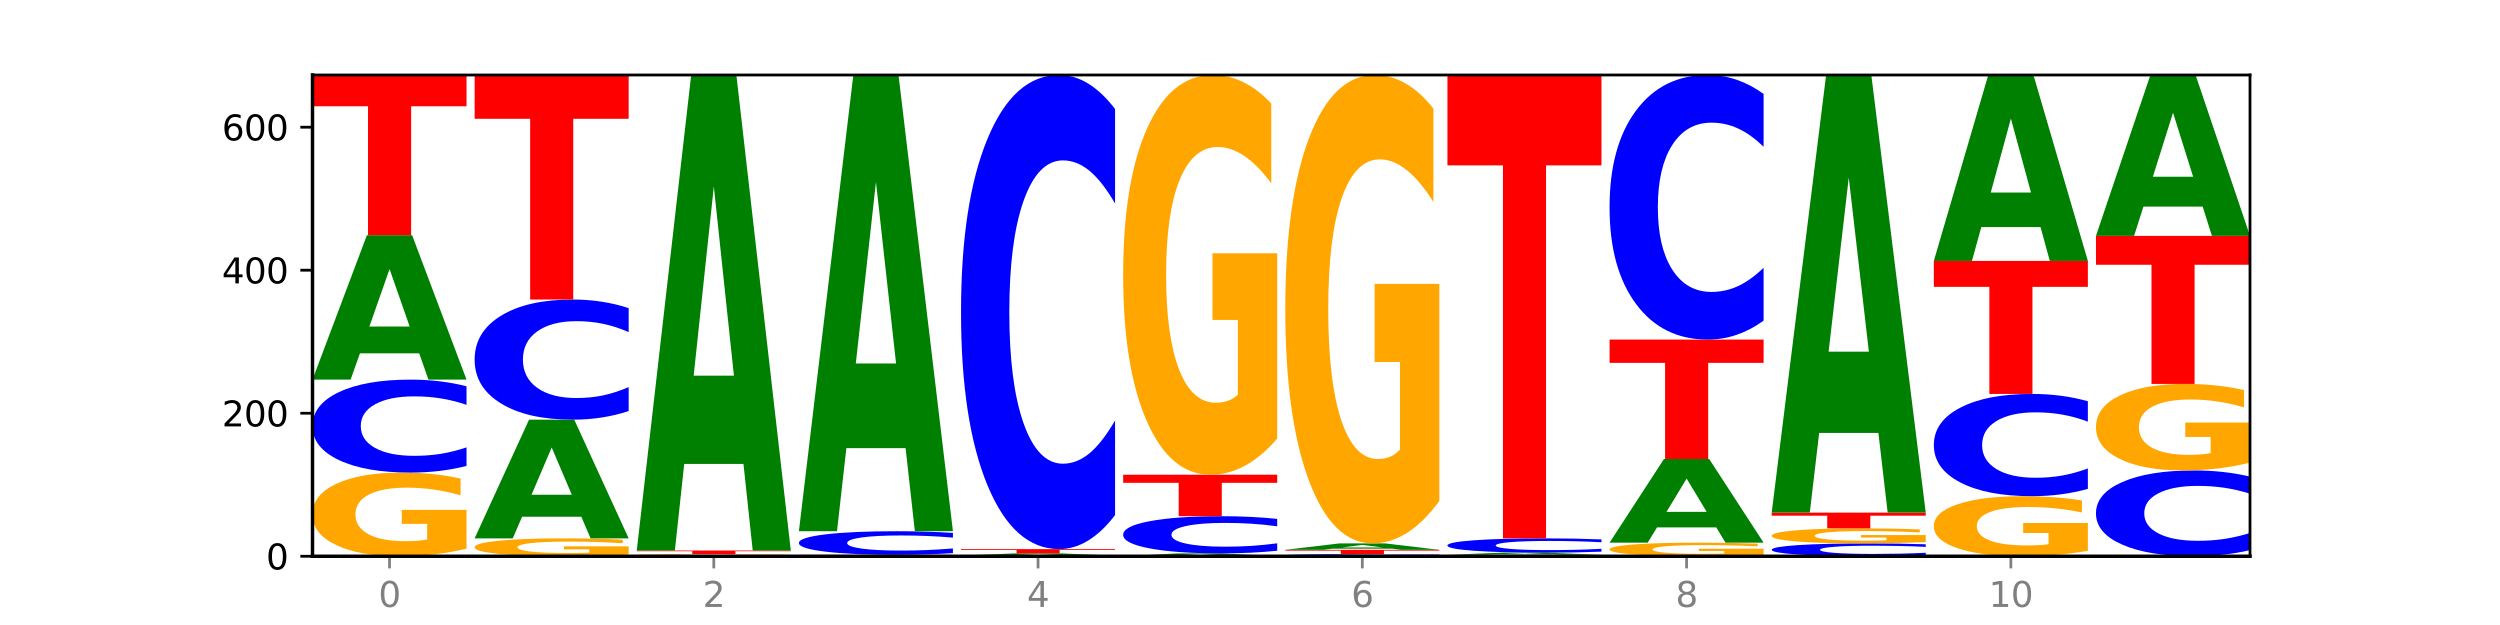
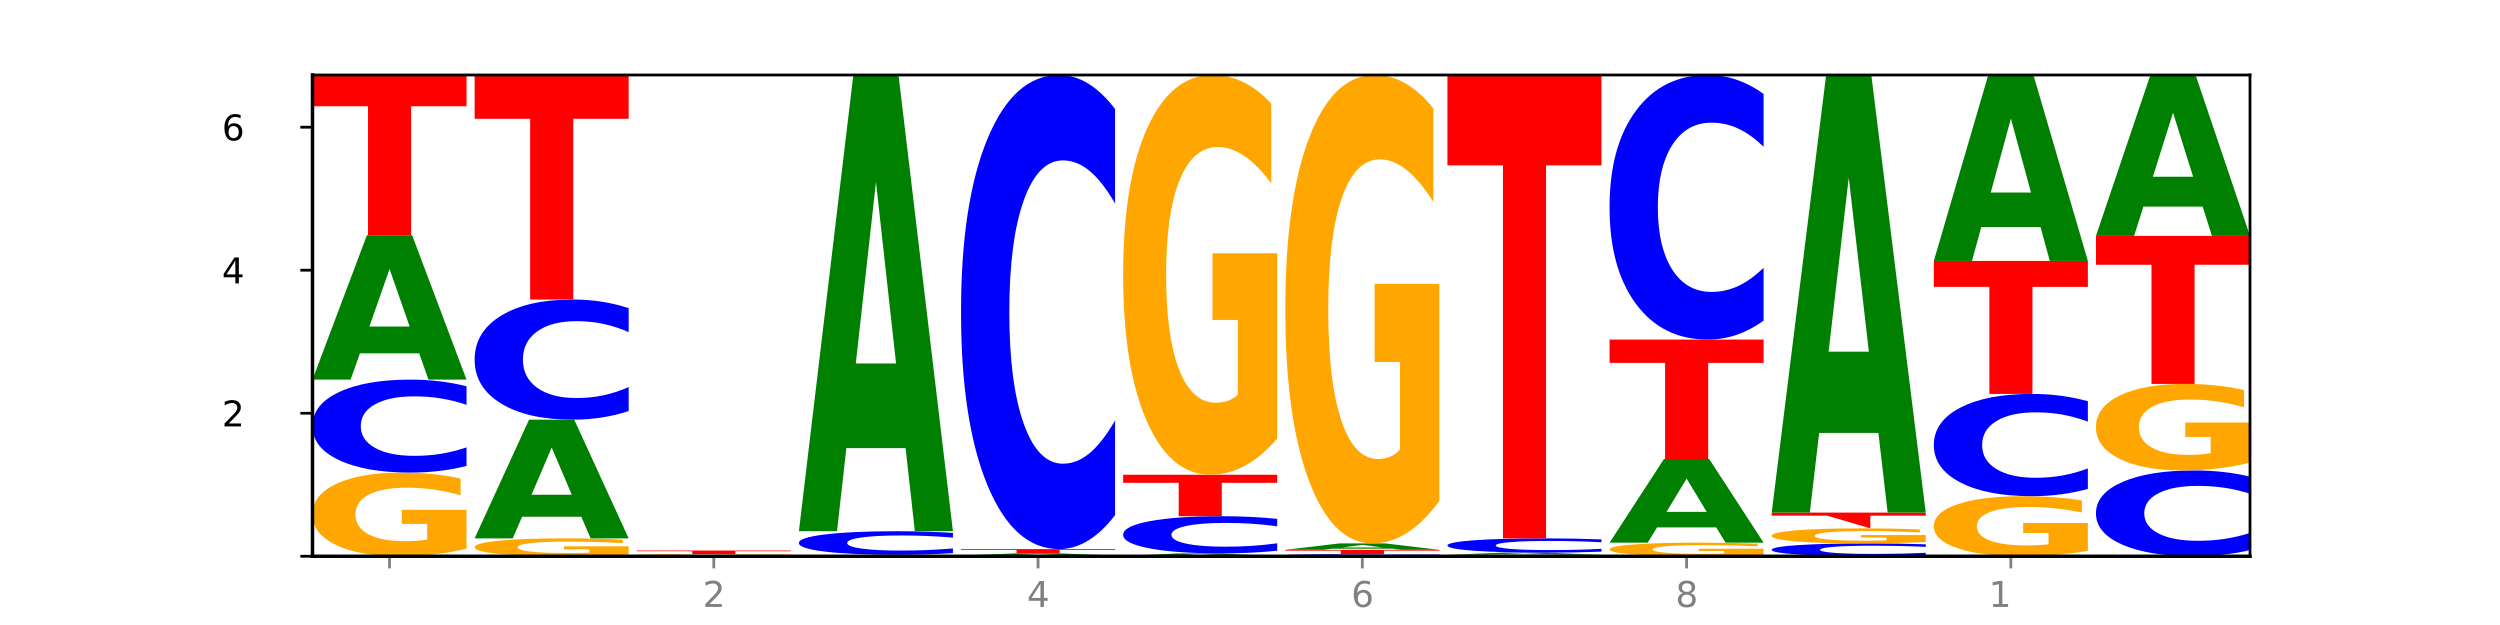
<svg xmlns="http://www.w3.org/2000/svg" xmlns:xlink="http://www.w3.org/1999/xlink" width="720pt" height="180pt" viewBox="0 0 720 180" version="1.1">
  <defs>
    <style type="text/css">*{stroke-linejoin: round; stroke-linecap: butt}</style>
  </defs>
  <g id="figure_1">
    <g id="patch_1">
      <path d="M 0 180  L 720 180  L 720 0  L 0 0  z " style="fill: #ffffff" />
    </g>
    <g id="axes_1">
      <g id="patch_2">
-         <path d="M 90 160.2  L 648 160.2  L 648 21.6  L 90 21.6  z " style="fill: #ffffff" />
-       </g>
+         </g>
      <g id="line2d_1">
        <path d="M 90 160.2  L 648 160.2  " clip-path="url(#pe961a14c4c)" style="fill: none; stroke: #000000; stroke-width: 0.5; stroke-linecap: square" />
      </g>
      <g id="patch_3">
        <path d="M 134.36 158.02  Q 129.886 159.11 125.074 159.657  Q 120.263 160.2 115.133 160.2  Q 103.541 160.2 96.77 156.955  Q 90 153.71 90 148.16  Q 90 142.545 96.89 139.325  Q 103.789 136.105 115.789 136.105  Q 120.412 136.105 124.647 136.543  Q 128.892 136.976 132.65 137.832  L 132.65 142.635  Q 128.773 141.535 124.935 140.992  Q 121.098 140.445 117.24 140.445  Q 110.102 140.445 106.235 142.446  Q 102.367 144.442 102.367 148.16  Q 102.367 151.843 106.096 153.854  Q 109.824 155.86 116.684 155.86  Q 118.553 155.86 120.153 155.745  Q 121.754 155.626 123.026 155.377  L 123.026 150.867  L 115.719 150.867  L 115.719 146.851  L 134.36 146.851  L 134.36 158.02  z " clip-path="url(#pe961a14c4c)" style="fill: #ffa600" />
      </g>
      <g id="patch_4">
        <path d="M 134.36 134.186  Q 130.649 135.137 126.637 135.618  Q 122.624 136.105 118.254 136.105  Q 105.222 136.105 97.611 132.499  Q 90 128.893 90 122.727  Q 90 116.538 97.611 112.938  Q 105.222 109.332 118.254 109.332  Q 122.624 109.332 126.637 109.819  Q 130.649 110.3 134.36 111.251  L 134.36 116.588  Q 130.616 115.327 126.983 114.741  Q 123.351 114.154 119.339 114.154  Q 112.141 114.154 108.017 116.439  Q 103.904 118.717 103.904 122.727  Q 103.904 126.72 108.017 129.004  Q 112.141 131.282 119.339 131.282  Q 123.351 131.282 126.983 130.696  Q 130.616 130.104 134.36 128.843  L 134.36 134.186  z " clip-path="url(#pe961a14c4c)" style="fill: #0000ff" />
      </g>
      <g id="patch_5">
        <path d="M 120.728 101.754  L 103.668 101.754  L 100.974 109.332  L 90 109.332  L 105.672 67.731  L 118.687 67.731  L 134.36 109.332  L 123.395 109.332  L 120.728 101.754  z M 106.389 94.033  L 117.98 94.033  L 112.194 77.485  L 106.389 94.033  z " clip-path="url(#pe961a14c4c)" style="fill: #008000" />
      </g>
      <g id="patch_6">
        <path d="M 90 21.6  L 134.36 21.6  L 134.36 30.597  L 118.401 30.597  L 118.401 67.731  L 105.99 67.731  L 105.99 30.597  L 90 30.597  L 90 21.6  z " clip-path="url(#pe961a14c4c)" style="fill: #ff0000" />
      </g>
      <g id="patch_7">
        <path d="M 181.054 159.734  Q 176.581 159.967 171.769 160.084  Q 166.957 160.2 161.827 160.2  Q 150.235 160.2 143.465 159.507  Q 136.695 158.813 136.695 157.627  Q 136.695 156.428 143.584 155.74  Q 150.484 155.051 162.483 155.051  Q 167.106 155.051 171.341 155.145  Q 175.586 155.238 179.344 155.42  L 179.344 156.447  Q 175.467 156.212 171.63 156.096  Q 167.792 155.979 163.935 155.979  Q 156.797 155.979 152.929 156.406  Q 149.062 156.833 149.062 157.627  Q 149.062 158.414 152.79 158.844  Q 156.518 159.273 163.378 159.273  Q 165.247 159.273 166.848 159.248  Q 168.448 159.223 169.721 159.169  L 169.721 158.206  L 162.414 158.206  L 162.414 157.348  L 181.054 157.348  L 181.054 159.734  z " clip-path="url(#pe961a14c4c)" style="fill: #ffa600" />
      </g>
      <g id="patch_8">
        <path d="M 167.423 148.824  L 150.363 148.824  L 147.669 155.051  L 136.695 155.051  L 152.367 120.865  L 165.382 120.865  L 181.054 155.051  L 170.089 155.051  L 167.423 148.824  z M 153.083 142.479  L 164.675 142.479  L 158.888 128.88  L 153.083 142.479  z " clip-path="url(#pe961a14c4c)" style="fill: #008000" />
      </g>
      <g id="patch_9">
        <path d="M 181.054 118.385  Q 177.344 119.614 173.331 120.236  Q 169.319 120.865 164.949 120.865  Q 151.917 120.865 144.306 116.205  Q 136.695 111.545 136.695 103.576  Q 136.695 95.579 144.306 90.926  Q 151.917 86.266 164.949 86.266  Q 169.319 86.266 173.331 86.895  Q 177.344 87.517 181.054 88.746  L 181.054 95.643  Q 177.31 94.014 173.678 93.256  Q 170.045 92.498 166.033 92.498  Q 158.835 92.498 154.711 95.45  Q 150.598 98.395 150.598 103.576  Q 150.598 108.736 154.711 111.688  Q 158.835 114.633 166.033 114.633  Q 170.045 114.633 173.678 113.875  Q 177.31 113.11 181.054 111.481  L 181.054 118.385  z " clip-path="url(#pe961a14c4c)" style="fill: #0000ff" />
      </g>
      <g id="patch_10">
        <path d="M 136.695 21.6  L 181.054 21.6  L 181.054 34.212  L 165.095 34.212  L 165.095 86.266  L 152.685 86.266  L 152.685 34.212  L 136.695 34.212  L 136.695 21.6  z " clip-path="url(#pe961a14c4c)" style="fill: #ff0000" />
      </g>
      <g id="patch_11">
        <path d="M 227.749 160.185  Q 224.038 160.193 220.026 160.196  Q 216.014 160.2 211.644 160.2  Q 198.612 160.2 191 160.172  Q 183.389 160.145 183.389 160.097  Q 183.389 160.049 191 160.022  Q 198.612 159.994 211.644 159.994  Q 216.014 159.994 220.026 159.998  Q 224.038 160.002 227.749 160.009  L 227.749 160.05  Q 224.005 160.04 220.372 160.036  Q 216.74 160.031 212.728 160.031  Q 205.53 160.031 201.406 160.049  Q 197.293 160.066 197.293 160.097  Q 197.293 160.128 201.406 160.145  Q 205.53 160.163 212.728 160.163  Q 216.74 160.163 220.372 160.158  Q 224.005 160.154 227.749 160.144  L 227.749 160.185  z " clip-path="url(#pe961a14c4c)" style="fill: #0000ff" />
      </g>
      <g id="patch_12">
        <path d="M 227.749 159.957  Q 223.275 159.975 218.463 159.985  Q 213.652 159.994 208.522 159.994  Q 196.93 159.994 190.159 159.939  Q 183.389 159.883 183.389 159.788  Q 183.389 159.692 190.279 159.637  Q 197.178 159.582 209.178 159.582  Q 213.801 159.582 218.036 159.59  Q 222.281 159.597 226.039 159.612  L 226.039 159.694  Q 222.162 159.675 218.324 159.666  Q 214.487 159.656 210.629 159.656  Q 203.491 159.656 199.624 159.691  Q 195.757 159.725 195.757 159.788  Q 195.757 159.851 199.485 159.886  Q 203.213 159.92 210.073 159.92  Q 211.942 159.92 213.542 159.918  Q 215.143 159.916 216.415 159.912  L 216.415 159.835  L 209.108 159.835  L 209.108 159.766  L 227.749 159.766  L 227.749 159.957  z " clip-path="url(#pe961a14c4c)" style="fill: #ffa600" />
      </g>
      <g id="patch_13">
        <path d="M 183.389 158.552  L 227.749 158.552  L 227.749 158.753  L 211.79 158.753  L 211.79 159.582  L 199.379 159.582  L 199.379 158.753  L 183.389 158.753  L 183.389 158.552  z " clip-path="url(#pe961a14c4c)" style="fill: #ff0000" />
      </g>
      <g id="patch_14">
-         <path d="M 214.117 133.604  L 197.057 133.604  L 194.363 158.552  L 183.389 158.552  L 199.062 21.6  L 212.077 21.6  L 227.749 158.552  L 216.784 158.552  L 214.117 133.604  z M 199.778 108.186  L 211.369 108.186  L 205.583 53.71  L 199.778 108.186  z " clip-path="url(#pe961a14c4c)" style="fill: #008000" />
-       </g>
+         </g>
      <g id="patch_15">
        <path d="M 274.444 160.181  Q 269.97 160.191 265.158 160.195  Q 260.346 160.2 255.216 160.2  Q 243.624 160.2 236.854 160.172  Q 230.084 160.145 230.084 160.097  Q 230.084 160.049 236.973 160.022  Q 243.873 159.994 255.872 159.994  Q 260.495 159.994 264.73 159.998  Q 268.976 160.002 272.734 160.009  L 272.734 160.05  Q 268.856 160.04 265.019 160.036  Q 261.181 160.031 257.324 160.031  Q 250.186 160.031 246.318 160.048  Q 242.451 160.065 242.451 160.097  Q 242.451 160.129 246.179 160.146  Q 249.907 160.163 256.767 160.163  Q 258.636 160.163 260.237 160.162  Q 261.837 160.161 263.11 160.159  L 263.11 160.12  L 255.803 160.12  L 255.803 160.086  L 274.444 160.086  L 274.444 160.181  z " clip-path="url(#pe961a14c4c)" style="fill: #ffa600" />
      </g>
      <g id="patch_16">
-         <path d="M 230.084 159.788  L 274.444 159.788  L 274.444 159.828  L 258.484 159.828  L 258.484 159.994  L 246.074 159.994  L 246.074 159.828  L 230.084 159.828  L 230.084 159.788  z " clip-path="url(#pe961a14c4c)" style="fill: #ff0000" />
-       </g>
+         </g>
      <g id="patch_17">
        <path d="M 274.444 159.301  Q 270.733 159.542 266.721 159.665  Q 262.708 159.788 258.338 159.788  Q 245.306 159.788 237.695 158.873  Q 230.084 157.957 230.084 156.392  Q 230.084 154.821 237.695 153.907  Q 245.306 152.992 258.338 152.992  Q 262.708 152.992 266.721 153.116  Q 270.733 153.238 274.444 153.479  L 274.444 154.834  Q 270.699 154.514 267.067 154.365  Q 263.435 154.216 259.422 154.216  Q 252.224 154.216 248.1 154.796  Q 243.987 155.374 243.987 156.392  Q 243.987 157.406 248.1 157.986  Q 252.224 158.564 259.422 158.564  Q 263.435 158.564 267.067 158.415  Q 270.699 158.265 274.444 157.945  L 274.444 159.301  z " clip-path="url(#pe961a14c4c)" style="fill: #0000ff" />
      </g>
      <g id="patch_18">
        <path d="M 260.812 129.056  L 243.752 129.056  L 241.058 152.992  L 230.084 152.992  L 245.756 21.6  L 258.771 21.6  L 274.444 152.992  L 263.478 152.992  L 260.812 129.056  z M 246.473 104.67  L 258.064 104.67  L 252.277 52.406  L 246.473 104.67  z " clip-path="url(#pe961a14c4c)" style="fill: #008000" />
      </g>
      <g id="patch_19">
        <path d="M 321.138 160.181  Q 316.664 160.191 311.853 160.195  Q 307.041 160.2 301.911 160.2  Q 290.319 160.2 283.549 160.172  Q 276.778 160.145 276.778 160.097  Q 276.778 160.049 283.668 160.022  Q 290.567 159.994 302.567 159.994  Q 307.19 159.994 311.425 159.998  Q 315.67 160.002 319.428 160.009  L 319.428 160.05  Q 315.551 160.04 311.713 160.036  Q 307.876 160.031 304.018 160.031  Q 296.88 160.031 293.013 160.048  Q 289.146 160.065 289.146 160.097  Q 289.146 160.129 292.874 160.146  Q 296.602 160.163 303.462 160.163  Q 305.331 160.163 306.931 160.162  Q 308.532 160.161 309.805 160.159  L 309.805 160.12  L 302.497 160.12  L 302.497 160.086  L 321.138 160.086  L 321.138 160.181  z " clip-path="url(#pe961a14c4c)" style="fill: #ffa600" />
      </g>
      <g id="patch_20">
        <path d="M 307.506 159.882  L 290.446 159.882  L 287.753 159.994  L 276.778 159.994  L 292.451 159.376  L 305.466 159.376  L 321.138 159.994  L 310.173 159.994  L 307.506 159.882  z M 293.167 159.767  L 304.758 159.767  L 298.972 159.521  L 293.167 159.767  z " clip-path="url(#pe961a14c4c)" style="fill: #008000" />
      </g>
      <g id="patch_21">
        <path d="M 276.778 158.141  L 321.138 158.141  L 321.138 158.382  L 305.179 158.382  L 305.179 159.376  L 292.768 159.376  L 292.768 158.382  L 276.778 158.382  L 276.778 158.141  z " clip-path="url(#pe961a14c4c)" style="fill: #ff0000" />
      </g>
      <g id="patch_22">
        <path d="M 321.138 148.353  Q 317.427 153.205 313.415 155.659  Q 309.403 158.141 305.033 158.141  Q 292.001 158.141 284.389 139.751  Q 276.778 121.361 276.778 89.913  Q 276.778 58.351 284.389 39.99  Q 292.001 21.6 305.033 21.6  Q 309.403 21.6 313.415 24.082  Q 317.427 26.536 321.138 31.387  L 321.138 58.605  Q 317.394 52.174 313.762 49.185  Q 310.129 46.195 306.117 46.195  Q 298.919 46.195 294.795 57.843  Q 290.682 69.464 290.682 89.913  Q 290.682 110.277 294.795 121.925  Q 298.919 133.546 306.117 133.546  Q 310.129 133.546 313.762 130.556  Q 317.394 127.538 321.138 121.107  L 321.138 148.353  z " clip-path="url(#pe961a14c4c)" style="fill: #0000ff" />
      </g>
      <g id="patch_23">
        <path d="M 354.201 160.05  L 337.141 160.05  L 334.447 160.2  L 323.473 160.2  L 339.145 159.376  L 352.16 159.376  L 367.833 160.2  L 356.867 160.2  L 354.201 160.05  z M 339.862 159.897  L 351.453 159.897  L 345.666 159.569  L 339.862 159.897  z " clip-path="url(#pe961a14c4c)" style="fill: #008000" />
      </g>
      <g id="patch_24">
        <path d="M 367.833 158.609  Q 364.122 158.989 360.11 159.182  Q 356.097 159.376 351.727 159.376  Q 338.695 159.376 331.084 157.934  Q 323.473 156.492 323.473 154.025  Q 323.473 151.55 331.084 150.109  Q 338.695 148.667 351.727 148.667  Q 356.097 148.667 360.11 148.862  Q 364.122 149.054 367.833 149.435  L 367.833 151.57  Q 364.088 151.065 360.456 150.831  Q 356.824 150.596 352.811 150.596  Q 345.614 150.596 341.489 151.51  Q 337.376 152.421 337.376 154.025  Q 337.376 155.622 341.489 156.536  Q 345.614 157.447 352.811 157.447  Q 356.824 157.447 360.456 157.213  Q 364.088 156.976 367.833 156.472  L 367.833 158.609  z " clip-path="url(#pe961a14c4c)" style="fill: #0000ff" />
      </g>
      <g id="patch_25">
        <path d="M 323.473 136.722  L 367.833 136.722  L 367.833 139.052  L 351.873 139.052  L 351.873 148.667  L 339.463 148.667  L 339.463 139.052  L 323.473 139.052  L 323.473 136.722  z " clip-path="url(#pe961a14c4c)" style="fill: #ff0000" />
      </g>
      <g id="patch_26">
        <path d="M 367.833 126.306  Q 363.359 131.514 358.547 134.13  Q 353.735 136.722 348.605 136.722  Q 337.013 136.722 330.243 121.217  Q 323.473 105.712 323.473 79.197  Q 323.473 52.372 330.362 36.986  Q 337.262 21.6 349.262 21.6  Q 353.884 21.6 358.12 23.693  Q 362.365 25.762 366.123 29.852  L 366.123 52.8  Q 362.245 47.545 358.408 44.953  Q 354.57 42.337 350.713 42.337  Q 343.575 42.337 339.708 51.897  Q 335.84 61.433 335.84 79.197  Q 335.84 96.795 339.568 106.402  Q 343.297 115.986 350.156 115.986  Q 352.025 115.986 353.626 115.439  Q 355.227 114.868 356.499 113.679  L 356.499 92.134  L 349.192 92.134  L 349.192 72.943  L 367.833 72.943  L 367.833 126.306  z " clip-path="url(#pe961a14c4c)" style="fill: #ffa600" />
      </g>
      <g id="patch_27">
        <path d="M 414.527 160.156  Q 410.817 160.178 406.804 160.189  Q 402.792 160.2 398.422 160.2  Q 385.39 160.2 377.779 160.117  Q 370.167 160.034 370.167 159.891  Q 370.167 159.748 377.779 159.665  Q 385.39 159.582 398.422 159.582  Q 402.792 159.582 406.804 159.593  Q 410.817 159.605 414.527 159.626  L 414.527 159.75  Q 410.783 159.721 407.151 159.707  Q 403.518 159.693 399.506 159.693  Q 392.308 159.693 388.184 159.746  Q 384.071 159.799 384.071 159.891  Q 384.071 159.983 388.184 160.036  Q 392.308 160.089 399.506 160.089  Q 403.518 160.089 407.151 160.075  Q 410.783 160.062 414.527 160.032  L 414.527 160.156  z " clip-path="url(#pe961a14c4c)" style="fill: #0000ff" />
      </g>
      <g id="patch_28">
        <path d="M 370.167 158.347  L 414.527 158.347  L 414.527 158.587  L 398.568 158.587  L 398.568 159.582  L 386.158 159.582  L 386.158 158.587  L 370.167 158.587  L 370.167 158.347  z " clip-path="url(#pe961a14c4c)" style="fill: #ff0000" />
      </g>
      <g id="patch_29">
        <path d="M 400.895 158.009  L 383.835 158.009  L 381.142 158.347  L 370.167 158.347  L 385.84 156.493  L 398.855 156.493  L 414.527 158.347  L 403.562 158.347  L 400.895 158.009  z M 386.556 157.665  L 398.147 157.665  L 392.361 156.928  L 386.556 157.665  z " clip-path="url(#pe961a14c4c)" style="fill: #008000" />
      </g>
      <g id="patch_30">
        <path d="M 414.527 144.288  Q 410.053 150.391 405.242 153.456  Q 400.43 156.493 395.3 156.493  Q 383.708 156.493 376.938 138.325  Q 370.167 120.157 370.167 89.088  Q 370.167 57.657 377.057 39.628  Q 383.956 21.6 395.956 21.6  Q 400.579 21.6 404.814 24.052  Q 409.059 26.476 412.817 31.269  L 412.817 58.158  Q 408.94 52 405.102 48.963  Q 401.265 45.898 397.408 45.898  Q 390.269 45.898 386.402 57.1  Q 382.535 68.273 382.535 89.088  Q 382.535 109.708 386.263 120.966  Q 389.991 132.195 396.851 132.195  Q 398.72 132.195 400.321 131.554  Q 401.921 130.885 403.194 129.492  L 403.194 104.247  L 395.887 104.247  L 395.887 81.76  L 414.527 81.76  L 414.527 144.288  z " clip-path="url(#pe961a14c4c)" style="fill: #ffa600" />
      </g>
      <g id="patch_31">
-         <path d="M 461.222 160.163  Q 456.748 160.181 451.936 160.191  Q 447.124 160.2 441.995 160.2  Q 430.403 160.2 423.632 160.145  Q 416.862 160.089 416.862 159.994  Q 416.862 159.898 423.752 159.843  Q 430.651 159.788 442.651 159.788  Q 447.274 159.788 451.509 159.796  Q 455.754 159.803 459.512 159.818  L 459.512 159.9  Q 455.635 159.881 451.797 159.872  Q 447.96 159.862 444.102 159.862  Q 436.964 159.862 433.097 159.897  Q 429.229 159.931 429.229 159.994  Q 429.229 160.057 432.958 160.092  Q 436.686 160.126 443.545 160.126  Q 445.414 160.126 447.015 160.124  Q 448.616 160.122 449.888 160.118  L 449.888 160.04  L 442.581 160.04  L 442.581 159.972  L 461.222 159.972  L 461.222 160.163  z " clip-path="url(#pe961a14c4c)" style="fill: #ffa600" />
-       </g>
+         </g>
      <g id="patch_32">
        <path d="M 447.59 159.676  L 430.53 159.676  L 427.836 159.788  L 416.862 159.788  L 432.534 159.17  L 445.549 159.17  L 461.222 159.788  L 450.257 159.788  L 447.59 159.676  z M 433.251 159.561  L 444.842 159.561  L 439.055 159.315  L 433.251 159.561  z " clip-path="url(#pe961a14c4c)" style="fill: #008000" />
      </g>
      <g id="patch_33">
        <path d="M 461.222 158.875  Q 457.511 159.021 453.499 159.095  Q 449.486 159.17 445.116 159.17  Q 432.084 159.17 424.473 158.616  Q 416.862 158.061 416.862 157.112  Q 416.862 156.16 424.473 155.606  Q 432.084 155.051 445.116 155.051  Q 449.486 155.051 453.499 155.126  Q 457.511 155.2 461.222 155.347  L 461.222 156.168  Q 457.478 155.974 453.845 155.884  Q 450.213 155.793 446.2 155.793  Q 439.003 155.793 434.879 156.145  Q 430.766 156.495 430.766 157.112  Q 430.766 157.726 434.879 158.078  Q 439.003 158.428 446.2 158.428  Q 450.213 158.428 453.845 158.338  Q 457.478 158.247 461.222 158.053  L 461.222 158.875  z " clip-path="url(#pe961a14c4c)" style="fill: #0000ff" />
      </g>
      <g id="patch_34">
        <path d="M 416.862 21.6  L 461.222 21.6  L 461.222 47.627  L 445.263 47.627  L 445.263 155.051  L 432.852 155.051  L 432.852 47.627  L 416.862 47.627  L 416.862 21.6  z " clip-path="url(#pe961a14c4c)" style="fill: #ff0000" />
      </g>
      <g id="patch_35">
        <path d="M 507.916 159.846  Q 503.443 160.023 498.631 160.112  Q 493.819 160.2 488.689 160.2  Q 477.097 160.2 470.327 159.673  Q 463.556 159.146 463.556 158.245  Q 463.556 157.333 470.446 156.81  Q 477.346 156.287 489.345 156.287  Q 493.968 156.287 498.203 156.358  Q 502.448 156.429 506.206 156.568  L 506.206 157.348  Q 502.329 157.169 498.492 157.081  Q 494.654 156.992 490.797 156.992  Q 483.659 156.992 479.791 157.317  Q 475.924 157.641 475.924 158.245  Q 475.924 158.843 479.652 159.169  Q 483.38 159.495 490.24 159.495  Q 492.109 159.495 493.71 159.477  Q 495.31 159.457 496.583 159.417  L 496.583 158.684  L 489.276 158.684  L 489.276 158.032  L 507.916 158.032  L 507.916 159.846  z " clip-path="url(#pe961a14c4c)" style="fill: #ffa600" />
      </g>
      <g id="patch_36">
        <path d="M 494.285 151.898  L 477.225 151.898  L 474.531 156.287  L 463.556 156.287  L 479.229 132.192  L 492.244 132.192  L 507.916 156.287  L 496.951 156.287  L 494.285 151.898  z M 479.945 147.426  L 491.536 147.426  L 485.75 137.841  L 479.945 147.426  z " clip-path="url(#pe961a14c4c)" style="fill: #008000" />
      </g>
      <g id="patch_37">
        <path d="M 463.556 97.799  L 507.916 97.799  L 507.916 104.507  L 491.957 104.507  L 491.957 132.192  L 479.547 132.192  L 479.547 104.507  L 463.556 104.507  L 463.556 97.799  z " clip-path="url(#pe961a14c4c)" style="fill: #ff0000" />
      </g>
      <g id="patch_38">
        <path d="M 507.916 92.337  Q 504.206 95.045 500.193 96.414  Q 496.181 97.799 491.811 97.799  Q 478.779 97.799 471.168 87.536  Q 463.556 77.274 463.556 59.723  Q 463.556 42.11 471.168 31.863  Q 478.779 21.6 491.811 21.6  Q 496.181 21.6 500.193 22.985  Q 504.206 24.355 507.916 27.062  L 507.916 42.251  Q 504.172 38.663 500.54 36.994  Q 496.907 35.326 492.895 35.326  Q 485.697 35.326 481.573 41.826  Q 477.46 48.311 477.46 59.723  Q 477.46 71.088 481.573 77.588  Q 485.697 84.074 492.895 84.074  Q 496.907 84.074 500.54 82.405  Q 504.172 80.721 507.916 77.132  L 507.916 92.337  z " clip-path="url(#pe961a14c4c)" style="fill: #0000ff" />
      </g>
      <g id="patch_39">
        <path d="M 554.611 159.934  Q 550.9 160.066 546.888 160.133  Q 542.875 160.2 538.505 160.2  Q 525.474 160.2 517.862 159.701  Q 510.251 159.201 510.251 158.348  Q 510.251 157.491 517.862 156.992  Q 525.474 156.493 538.505 156.493  Q 542.875 156.493 546.888 156.56  Q 550.9 156.627 554.611 156.759  L 554.611 157.498  Q 550.867 157.323 547.234 157.242  Q 543.602 157.161 539.59 157.161  Q 532.392 157.161 528.268 157.477  Q 524.155 157.792 524.155 158.348  Q 524.155 158.901 528.268 159.217  Q 532.392 159.532 539.59 159.532  Q 543.602 159.532 547.234 159.451  Q 550.867 159.369 554.611 159.195  L 554.611 159.934  z " clip-path="url(#pe961a14c4c)" style="fill: #0000ff" />
      </g>
      <g id="patch_40">
        <path d="M 554.611 156.102  Q 550.137 156.297 545.325 156.396  Q 540.514 156.493 535.384 156.493  Q 523.792 156.493 517.021 155.911  Q 510.251 155.328 510.251 154.332  Q 510.251 153.324 517.141 152.746  Q 524.04 152.168 536.04 152.168  Q 540.663 152.168 544.898 152.247  Q 549.143 152.325 552.901 152.478  L 552.901 153.34  Q 549.024 153.143 545.186 153.045  Q 541.349 152.947 537.491 152.947  Q 530.353 152.947 526.486 153.306  Q 522.619 153.665 522.619 154.332  Q 522.619 154.993 526.347 155.354  Q 530.075 155.714 536.935 155.714  Q 538.804 155.714 540.404 155.693  Q 542.005 155.672 543.277 155.627  L 543.277 154.818  L 535.97 154.818  L 535.97 154.097  L 554.611 154.097  L 554.611 156.102  z " clip-path="url(#pe961a14c4c)" style="fill: #ffa600" />
      </g>
      <g id="patch_41">
-         <path d="M 510.251 147.637  L 554.611 147.637  L 554.611 148.521  L 538.652 148.521  L 538.652 152.168  L 526.241 152.168  L 526.241 148.521  L 510.251 148.521  L 510.251 147.637  z " clip-path="url(#pe961a14c4c)" style="fill: #ff0000" />
+         <path d="M 510.251 147.637  L 554.611 147.637  L 554.611 148.521  L 538.652 148.521  L 538.652 152.168  L 526.241 148.521  L 510.251 148.521  L 510.251 147.637  z " clip-path="url(#pe961a14c4c)" style="fill: #ff0000" />
      </g>
      <g id="patch_42">
        <path d="M 540.979 124.677  L 523.919 124.677  L 521.225 147.637  L 510.251 147.637  L 525.923 21.6  L 538.938 21.6  L 554.611 147.637  L 543.646 147.637  L 540.979 124.677  z M 526.64 101.285  L 538.231 101.285  L 532.445 51.151  L 526.64 101.285  z " clip-path="url(#pe961a14c4c)" style="fill: #008000" />
      </g>
      <g id="patch_43">
        <path d="M 601.305 158.635  Q 596.832 159.417 592.02 159.81  Q 587.208 160.2 582.078 160.2  Q 570.486 160.2 563.716 157.87  Q 556.946 155.54 556.946 151.556  Q 556.946 147.525 563.835 145.213  Q 570.735 142.901 582.734 142.901  Q 587.357 142.901 591.592 143.215  Q 595.838 143.526 599.595 144.141  L 599.595 147.589  Q 595.718 146.799 591.881 146.41  Q 588.043 146.017 584.186 146.017  Q 577.048 146.017 573.18 147.453  Q 569.313 148.886 569.313 151.556  Q 569.313 154.2 573.041 155.644  Q 576.769 157.084 583.629 157.084  Q 585.498 157.084 587.099 157.002  Q 588.699 156.916 589.972 156.737  L 589.972 153.5  L 582.665 153.5  L 582.665 150.616  L 601.305 150.616  L 601.305 158.635  z " clip-path="url(#pe961a14c4c)" style="fill: #ffa600" />
      </g>
      <g id="patch_44">
        <path d="M 601.305 140.79  Q 597.595 141.836 593.582 142.365  Q 589.57 142.901 585.2 142.901  Q 572.168 142.901 564.557 138.934  Q 556.946 134.968 556.946 128.185  Q 556.946 121.378 564.557 117.417  Q 572.168 113.451 585.2 113.451  Q 589.57 113.451 593.582 113.986  Q 597.595 114.515 601.305 115.562  L 601.305 121.432  Q 597.561 120.045 593.929 119.4  Q 590.297 118.756 586.284 118.756  Q 579.086 118.756 574.962 121.268  Q 570.849 123.774 570.849 128.185  Q 570.849 132.577 574.962 135.09  Q 579.086 137.596 586.284 137.596  Q 590.297 137.596 593.929 136.951  Q 597.561 136.3 601.305 134.913  L 601.305 140.79  z " clip-path="url(#pe961a14c4c)" style="fill: #0000ff" />
      </g>
      <g id="patch_45">
        <path d="M 556.946 75.145  L 601.305 75.145  L 601.305 82.616  L 585.346 82.616  L 585.346 113.451  L 572.936 113.451  L 572.936 82.616  L 556.946 82.616  L 556.946 75.145  z " clip-path="url(#pe961a14c4c)" style="fill: #ff0000" />
      </g>
      <g id="patch_46">
        <path d="M 587.674 65.391  L 570.614 65.391  L 567.92 75.145  L 556.946 75.145  L 572.618 21.6  L 585.633 21.6  L 601.305 75.145  L 590.34 75.145  L 587.674 65.391  z M 573.335 55.453  L 584.926 55.453  L 579.139 34.154  L 573.335 55.453  z " clip-path="url(#pe961a14c4c)" style="fill: #008000" />
      </g>
      <g id="patch_47">
        <path d="M 648 158.429  Q 644.289 159.307 640.277 159.751  Q 636.265 160.2 631.895 160.2  Q 618.863 160.2 611.251 156.872  Q 603.64 153.543 603.64 147.851  Q 603.64 142.139 611.251 138.815  Q 618.863 135.487 631.895 135.487  Q 636.265 135.487 640.277 135.936  Q 644.289 136.38 648 137.258  L 648 142.185  Q 644.256 141.021 640.623 140.479  Q 636.991 139.938 632.979 139.938  Q 625.781 139.938 621.657 142.047  Q 617.544 144.15 617.544 147.851  Q 617.544 151.537 621.657 153.645  Q 625.781 155.748 632.979 155.748  Q 636.991 155.748 640.623 155.207  Q 644.256 154.661 648 153.497  L 648 158.429  z " clip-path="url(#pe961a14c4c)" style="fill: #0000ff" />
      </g>
      <g id="patch_48">
        <path d="M 648 133.232  Q 643.526 134.359 638.714 134.926  Q 633.903 135.487 628.773 135.487  Q 617.181 135.487 610.41 132.131  Q 603.64 128.774 603.64 123.035  Q 603.64 117.229 610.53 113.898  Q 617.429 110.568 629.429 110.568  Q 634.052 110.568 638.287 111.021  Q 642.532 111.468 646.29 112.354  L 646.29 117.321  Q 642.413 116.184 638.575 115.622  Q 634.738 115.056 630.88 115.056  Q 623.742 115.056 619.875 117.126  Q 616.008 119.19 616.008 123.035  Q 616.008 126.844 619.736 128.924  Q 623.464 130.998 630.324 130.998  Q 632.193 130.998 633.793 130.88  Q 635.394 130.756 636.666 130.499  L 636.666 125.835  L 629.359 125.835  L 629.359 121.681  L 648 121.681  L 648 133.232  z " clip-path="url(#pe961a14c4c)" style="fill: #ffa600" />
      </g>
      <g id="patch_49">
        <path d="M 603.64 67.937  L 648 67.937  L 648 76.251  L 632.041 76.251  L 632.041 110.568  L 619.63 110.568  L 619.63 76.251  L 603.64 76.251  L 603.64 67.937  z " clip-path="url(#pe961a14c4c)" style="fill: #ff0000" />
      </g>
      <g id="patch_50">
        <path d="M 634.368 59.496  L 617.308 59.496  L 614.614 67.937  L 603.64 67.937  L 619.313 21.6  L 632.328 21.6  L 648 67.937  L 637.035 67.937  L 634.368 59.496  z M 620.029 50.896  L 631.62 50.896  L 625.834 32.464  L 620.029 50.896  z " clip-path="url(#pe961a14c4c)" style="fill: #008000" />
      </g>
      <g id="matplotlib.axis_1">
        <g id="xtick_1">
          <g id="line2d_2">
            <defs>
              <path id="m176c36463f" d="M 0 0  L 0 3.5  " style="stroke: #808080; stroke-width: 0.8" />
            </defs>
            <g>
              <use xlink:href="#m176c36463f" x="112.18" y="160.2" style="fill: #808080; stroke: #808080; stroke-width: 0.8" />
            </g>
          </g>
          <g id="text_1">
            <g style="fill: #808080" transform="translate(108.999 174.798) scale(0.1 -0.1)">
              <defs>
-                 <path id="DejaVuSans-30" d="M 2034 4250  Q 1547 4250 1301 3770  Q 1056 3291 1056 2328  Q 1056 1369 1301 889  Q 1547 409 2034 409  Q 2525 409 2770 889  Q 3016 1369 3016 2328  Q 3016 3291 2770 3770  Q 2525 4250 2034 4250  z M 2034 4750  Q 2819 4750 3233 4129  Q 3647 3509 3647 2328  Q 3647 1150 3233 529  Q 2819 -91 2034 -91  Q 1250 -91 836 529  Q 422 1150 422 2328  Q 422 3509 836 4129  Q 1250 4750 2034 4750  z " transform="scale(0.016)" />
-               </defs>
+                 </defs>
              <use xlink:href="#DejaVuSans-30" />
            </g>
          </g>
        </g>
        <g id="xtick_2">
          <g id="line2d_3">
            <g>
              <use xlink:href="#m176c36463f" x="205.569" y="160.2" style="fill: #808080; stroke: #808080; stroke-width: 0.8" />
            </g>
          </g>
          <g id="text_2">
            <g style="fill: #808080" transform="translate(202.388 174.798) scale(0.1 -0.1)">
              <defs>
                <path id="DejaVuSans-32" d="M 1228 531  L 3431 531  L 3431 0  L 469 0  L 469 531  Q 828 903 1448 1529  Q 2069 2156 2228 2338  Q 2531 2678 2651 2914  Q 2772 3150 2772 3378  Q 2772 3750 2511 3984  Q 2250 4219 1831 4219  Q 1534 4219 1204 4116  Q 875 4013 500 3803  L 500 4441  Q 881 4594 1212 4672  Q 1544 4750 1819 4750  Q 2544 4750 2975 4387  Q 3406 4025 3406 3419  Q 3406 3131 3298 2873  Q 3191 2616 2906 2266  Q 2828 2175 2409 1742  Q 1991 1309 1228 531  z " transform="scale(0.016)" />
              </defs>
              <use xlink:href="#DejaVuSans-32" />
            </g>
          </g>
        </g>
        <g id="xtick_3">
          <g id="line2d_4">
            <g>
              <use xlink:href="#m176c36463f" x="298.958" y="160.2" style="fill: #808080; stroke: #808080; stroke-width: 0.8" />
            </g>
          </g>
          <g id="text_3">
            <g style="fill: #808080" transform="translate(295.777 174.798) scale(0.1 -0.1)">
              <defs>
                <path id="DejaVuSans-34" d="M 2419 4116  L 825 1625  L 2419 1625  L 2419 4116  z M 2253 4666  L 3047 4666  L 3047 1625  L 3713 1625  L 3713 1100  L 3047 1100  L 3047 0  L 2419 0  L 2419 1100  L 313 1100  L 313 1709  L 2253 4666  z " transform="scale(0.016)" />
              </defs>
              <use xlink:href="#DejaVuSans-34" />
            </g>
          </g>
        </g>
        <g id="xtick_4">
          <g id="line2d_5">
            <g>
              <use xlink:href="#m176c36463f" x="392.347" y="160.2" style="fill: #808080; stroke: #808080; stroke-width: 0.8" />
            </g>
          </g>
          <g id="text_4">
            <g style="fill: #808080" transform="translate(389.166 174.798) scale(0.1 -0.1)">
              <defs>
                <path id="DejaVuSans-36" d="M 2113 2584  Q 1688 2584 1439 2293  Q 1191 2003 1191 1497  Q 1191 994 1439 701  Q 1688 409 2113 409  Q 2538 409 2786 701  Q 3034 994 3034 1497  Q 3034 2003 2786 2293  Q 2538 2584 2113 2584  z M 3366 4563  L 3366 3988  Q 3128 4100 2886 4159  Q 2644 4219 2406 4219  Q 1781 4219 1451 3797  Q 1122 3375 1075 2522  Q 1259 2794 1537 2939  Q 1816 3084 2150 3084  Q 2853 3084 3261 2657  Q 3669 2231 3669 1497  Q 3669 778 3244 343  Q 2819 -91 2113 -91  Q 1303 -91 875 529  Q 447 1150 447 2328  Q 447 3434 972 4092  Q 1497 4750 2381 4750  Q 2619 4750 2861 4703  Q 3103 4656 3366 4563  z " transform="scale(0.016)" />
              </defs>
              <use xlink:href="#DejaVuSans-36" />
            </g>
          </g>
        </g>
        <g id="xtick_5">
          <g id="line2d_6">
            <g>
              <use xlink:href="#m176c36463f" x="485.736" y="160.2" style="fill: #808080; stroke: #808080; stroke-width: 0.8" />
            </g>
          </g>
          <g id="text_5">
            <g style="fill: #808080" transform="translate(482.555 174.798) scale(0.1 -0.1)">
              <defs>
                <path id="DejaVuSans-38" d="M 2034 2216  Q 1584 2216 1326 1975  Q 1069 1734 1069 1313  Q 1069 891 1326 650  Q 1584 409 2034 409  Q 2484 409 2743 651  Q 3003 894 3003 1313  Q 3003 1734 2745 1975  Q 2488 2216 2034 2216  z M 1403 2484  Q 997 2584 770 2862  Q 544 3141 544 3541  Q 544 4100 942 4425  Q 1341 4750 2034 4750  Q 2731 4750 3128 4425  Q 3525 4100 3525 3541  Q 3525 3141 3298 2862  Q 3072 2584 2669 2484  Q 3125 2378 3379 2068  Q 3634 1759 3634 1313  Q 3634 634 3220 271  Q 2806 -91 2034 -91  Q 1263 -91 848 271  Q 434 634 434 1313  Q 434 1759 690 2068  Q 947 2378 1403 2484  z M 1172 3481  Q 1172 3119 1398 2916  Q 1625 2713 2034 2713  Q 2441 2713 2670 2916  Q 2900 3119 2900 3481  Q 2900 3844 2670 4047  Q 2441 4250 2034 4250  Q 1625 4250 1398 4047  Q 1172 3844 1172 3481  z " transform="scale(0.016)" />
              </defs>
              <use xlink:href="#DejaVuSans-38" />
            </g>
          </g>
        </g>
        <g id="xtick_6">
          <g id="line2d_7">
            <g>
              <use xlink:href="#m176c36463f" x="579.126" y="160.2" style="fill: #808080; stroke: #808080; stroke-width: 0.8" />
            </g>
          </g>
          <g id="text_6">
            <g style="fill: #808080" transform="translate(572.763 174.798) scale(0.1 -0.1)">
              <defs>
                <path id="DejaVuSans-31" d="M 794 531  L 1825 531  L 1825 4091  L 703 3866  L 703 4441  L 1819 4666  L 2450 4666  L 2450 531  L 3481 531  L 3481 0  L 794 0  L 794 531  z " transform="scale(0.016)" />
              </defs>
              <use xlink:href="#DejaVuSans-31" />
              <use xlink:href="#DejaVuSans-30" x="63.623" />
            </g>
          </g>
        </g>
      </g>
      <g id="matplotlib.axis_2">
        <g id="ytick_1">
          <g id="line2d_8">
            <defs>
              <path id="m131203f268" d="M 0 0  L -3.5 0  " style="stroke: #000000; stroke-width: 0.8" />
            </defs>
            <g>
              <use xlink:href="#m131203f268" x="90" y="160.2" style="stroke: #000000; stroke-width: 0.8" />
            </g>
          </g>
          <g id="text_7">
            <g transform="translate(76.638 163.999) scale(0.1 -0.1)">
              <use xlink:href="#DejaVuSans-30" />
            </g>
          </g>
        </g>
        <g id="ytick_2">
          <g id="line2d_9">
            <g>
              <use xlink:href="#m131203f268" x="90" y="119.011" style="stroke: #000000; stroke-width: 0.8" />
            </g>
          </g>
          <g id="text_8">
            <g transform="translate(63.913 122.811) scale(0.1 -0.1)">
              <use xlink:href="#DejaVuSans-32" />
              <use xlink:href="#DejaVuSans-30" x="63.623" />
              <use xlink:href="#DejaVuSans-30" x="127.246" />
            </g>
          </g>
        </g>
        <g id="ytick_3">
          <g id="line2d_10">
            <g>
              <use xlink:href="#m131203f268" x="90" y="77.823" style="stroke: #000000; stroke-width: 0.8" />
            </g>
          </g>
          <g id="text_9">
            <g transform="translate(63.913 81.622) scale(0.1 -0.1)">
              <use xlink:href="#DejaVuSans-34" />
              <use xlink:href="#DejaVuSans-30" x="63.623" />
              <use xlink:href="#DejaVuSans-30" x="127.246" />
            </g>
          </g>
        </g>
        <g id="ytick_4">
          <g id="line2d_11">
            <g>
              <use xlink:href="#m131203f268" x="90" y="36.634" style="stroke: #000000; stroke-width: 0.8" />
            </g>
          </g>
          <g id="text_10">
            <g transform="translate(63.913 40.433) scale(0.1 -0.1)">
              <use xlink:href="#DejaVuSans-36" />
              <use xlink:href="#DejaVuSans-30" x="63.623" />
              <use xlink:href="#DejaVuSans-30" x="127.246" />
            </g>
          </g>
        </g>
      </g>
      <g id="patch_51">
        <path d="M 90 160.2  L 90 21.6  " style="fill: none; stroke: #000000; stroke-linejoin: miter; stroke-linecap: square" />
      </g>
      <g id="patch_52">
        <path d="M 648 160.2  L 648 21.6  " style="fill: none; stroke: #000000; stroke-width: 0.8; stroke-linejoin: miter; stroke-linecap: square" />
      </g>
      <g id="patch_53">
        <path d="M 90 160.2  L 648 160.2  " style="fill: none; stroke: #000000; stroke-linejoin: miter; stroke-linecap: square" />
      </g>
      <g id="patch_54">
        <path d="M 90 21.6  L 648 21.6  " style="fill: none; stroke: #000000; stroke-width: 0.8; stroke-linejoin: miter; stroke-linecap: square" />
      </g>
    </g>
  </g>
  <defs>
    <clipPath id="pe961a14c4c">
      <rect x="90" y="21.6" width="558" height="138.6" />
    </clipPath>
  </defs>
</svg>